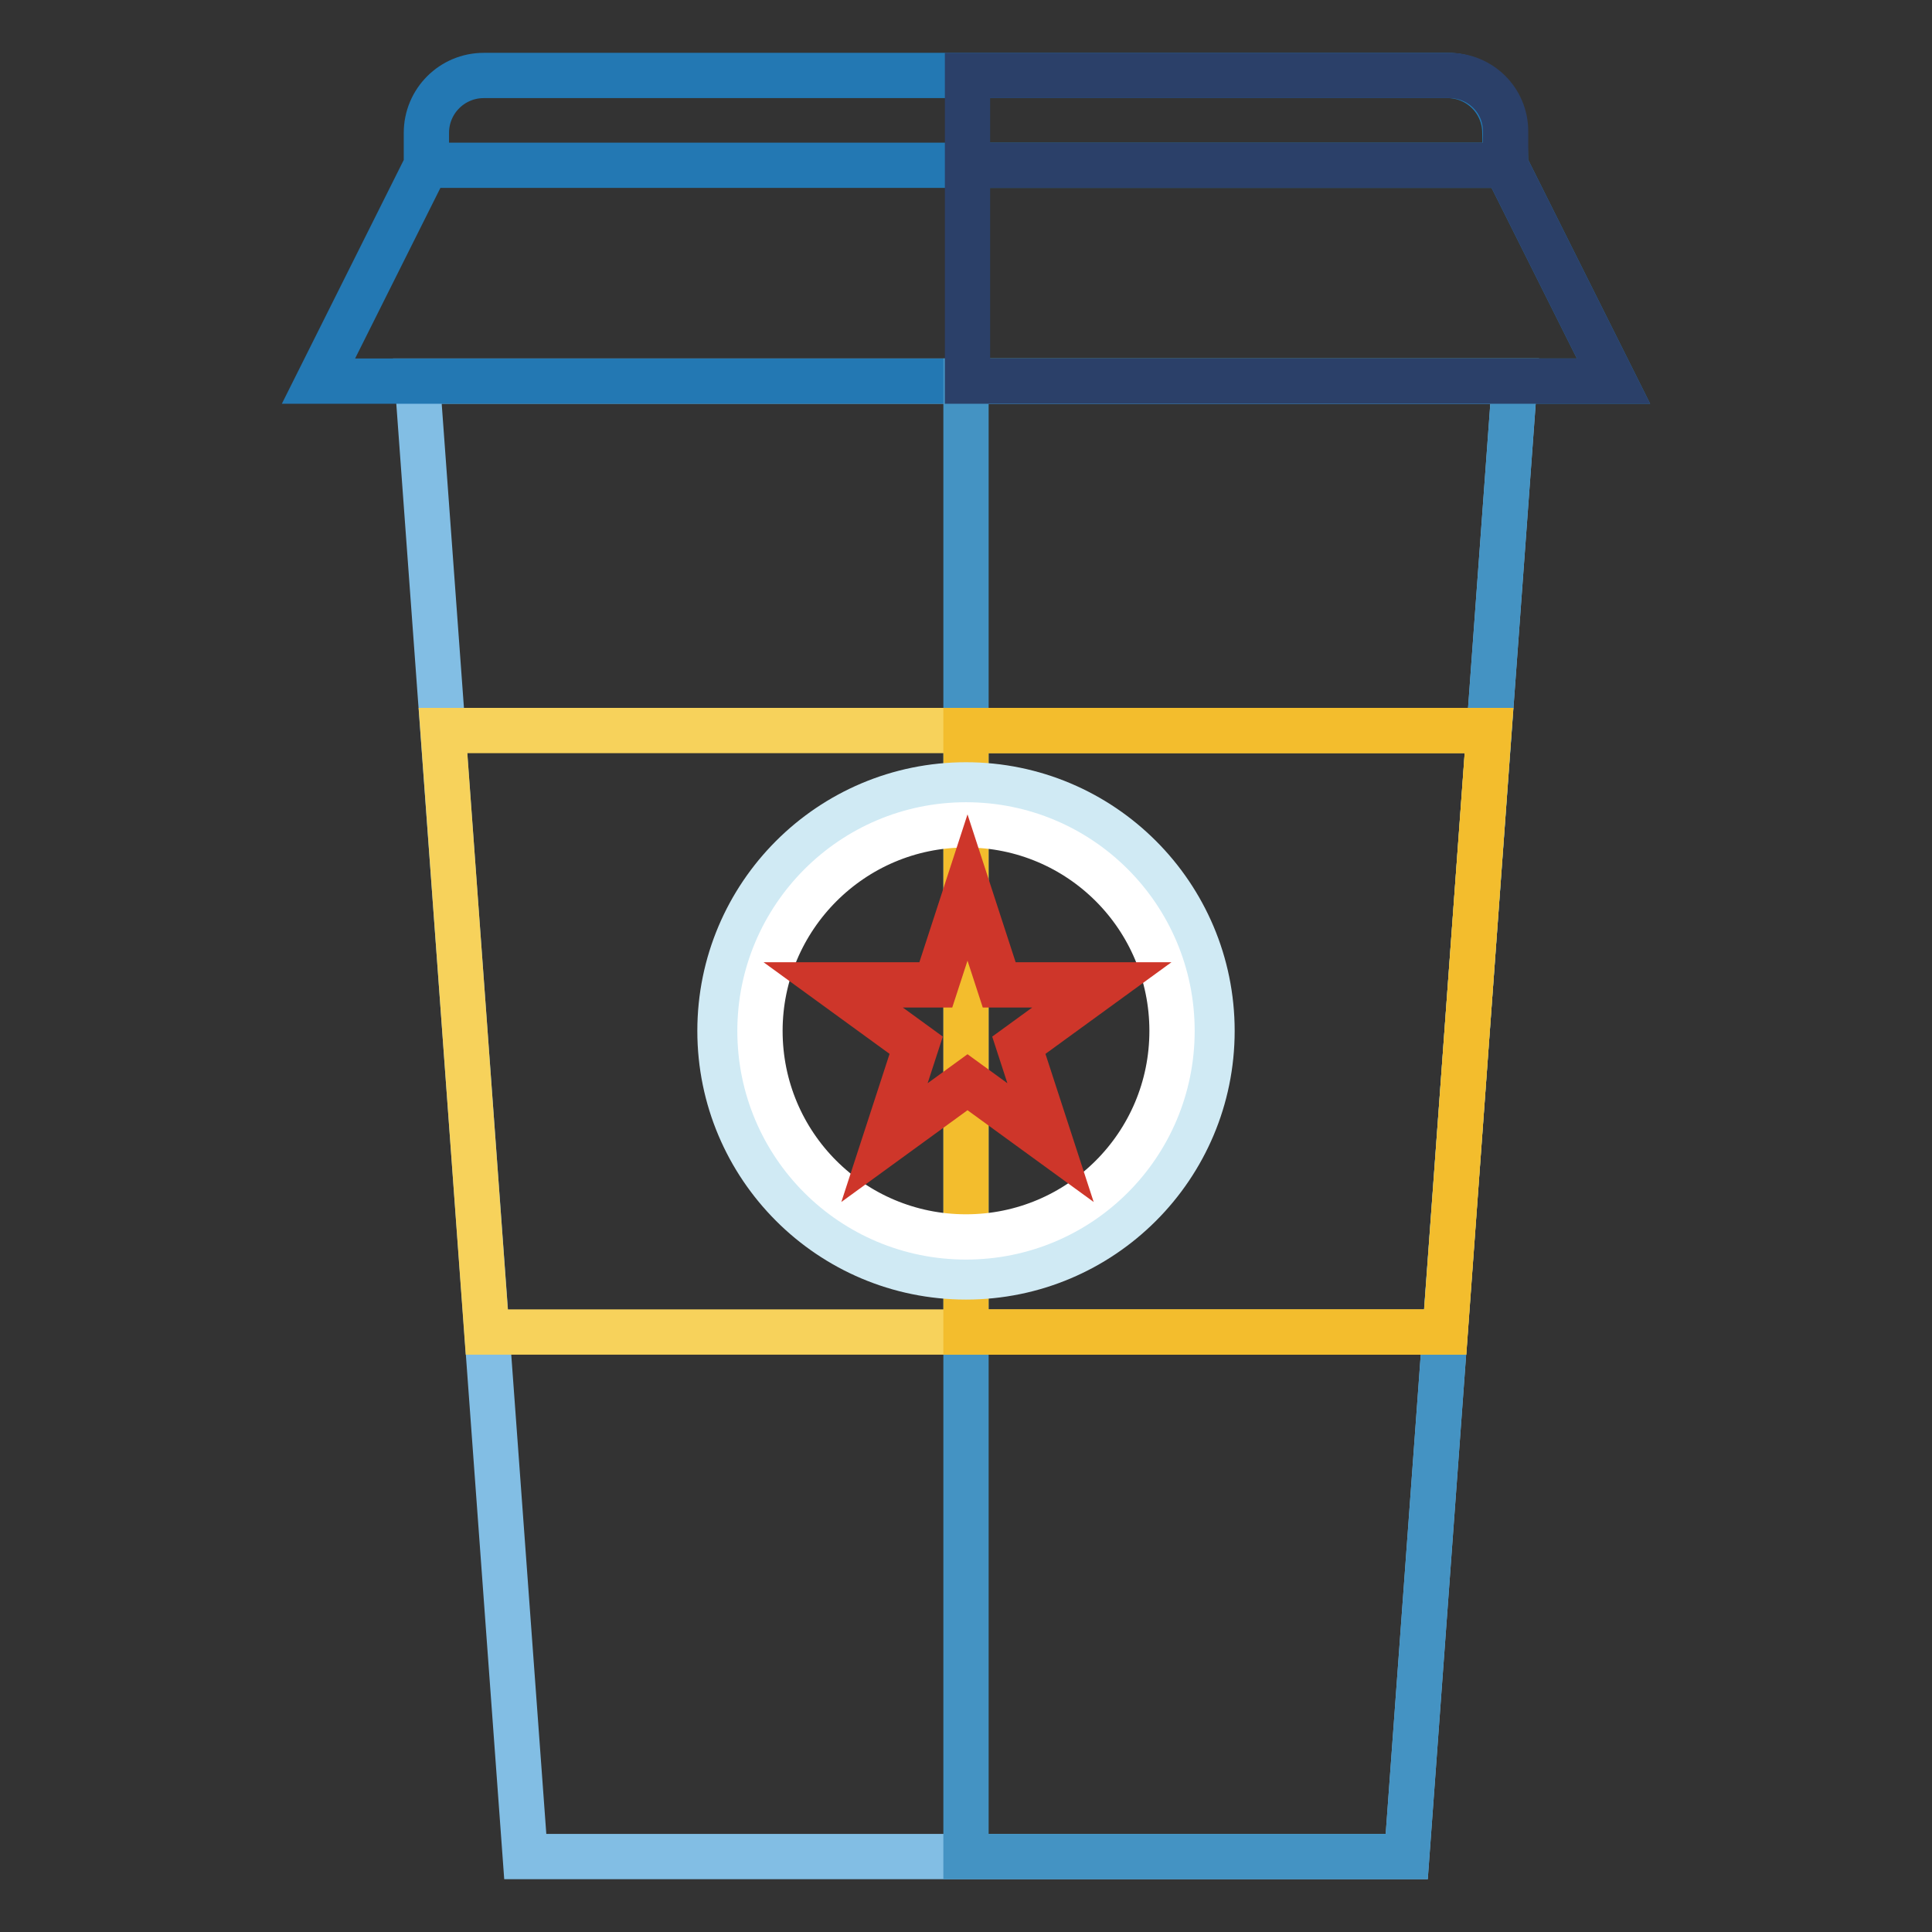
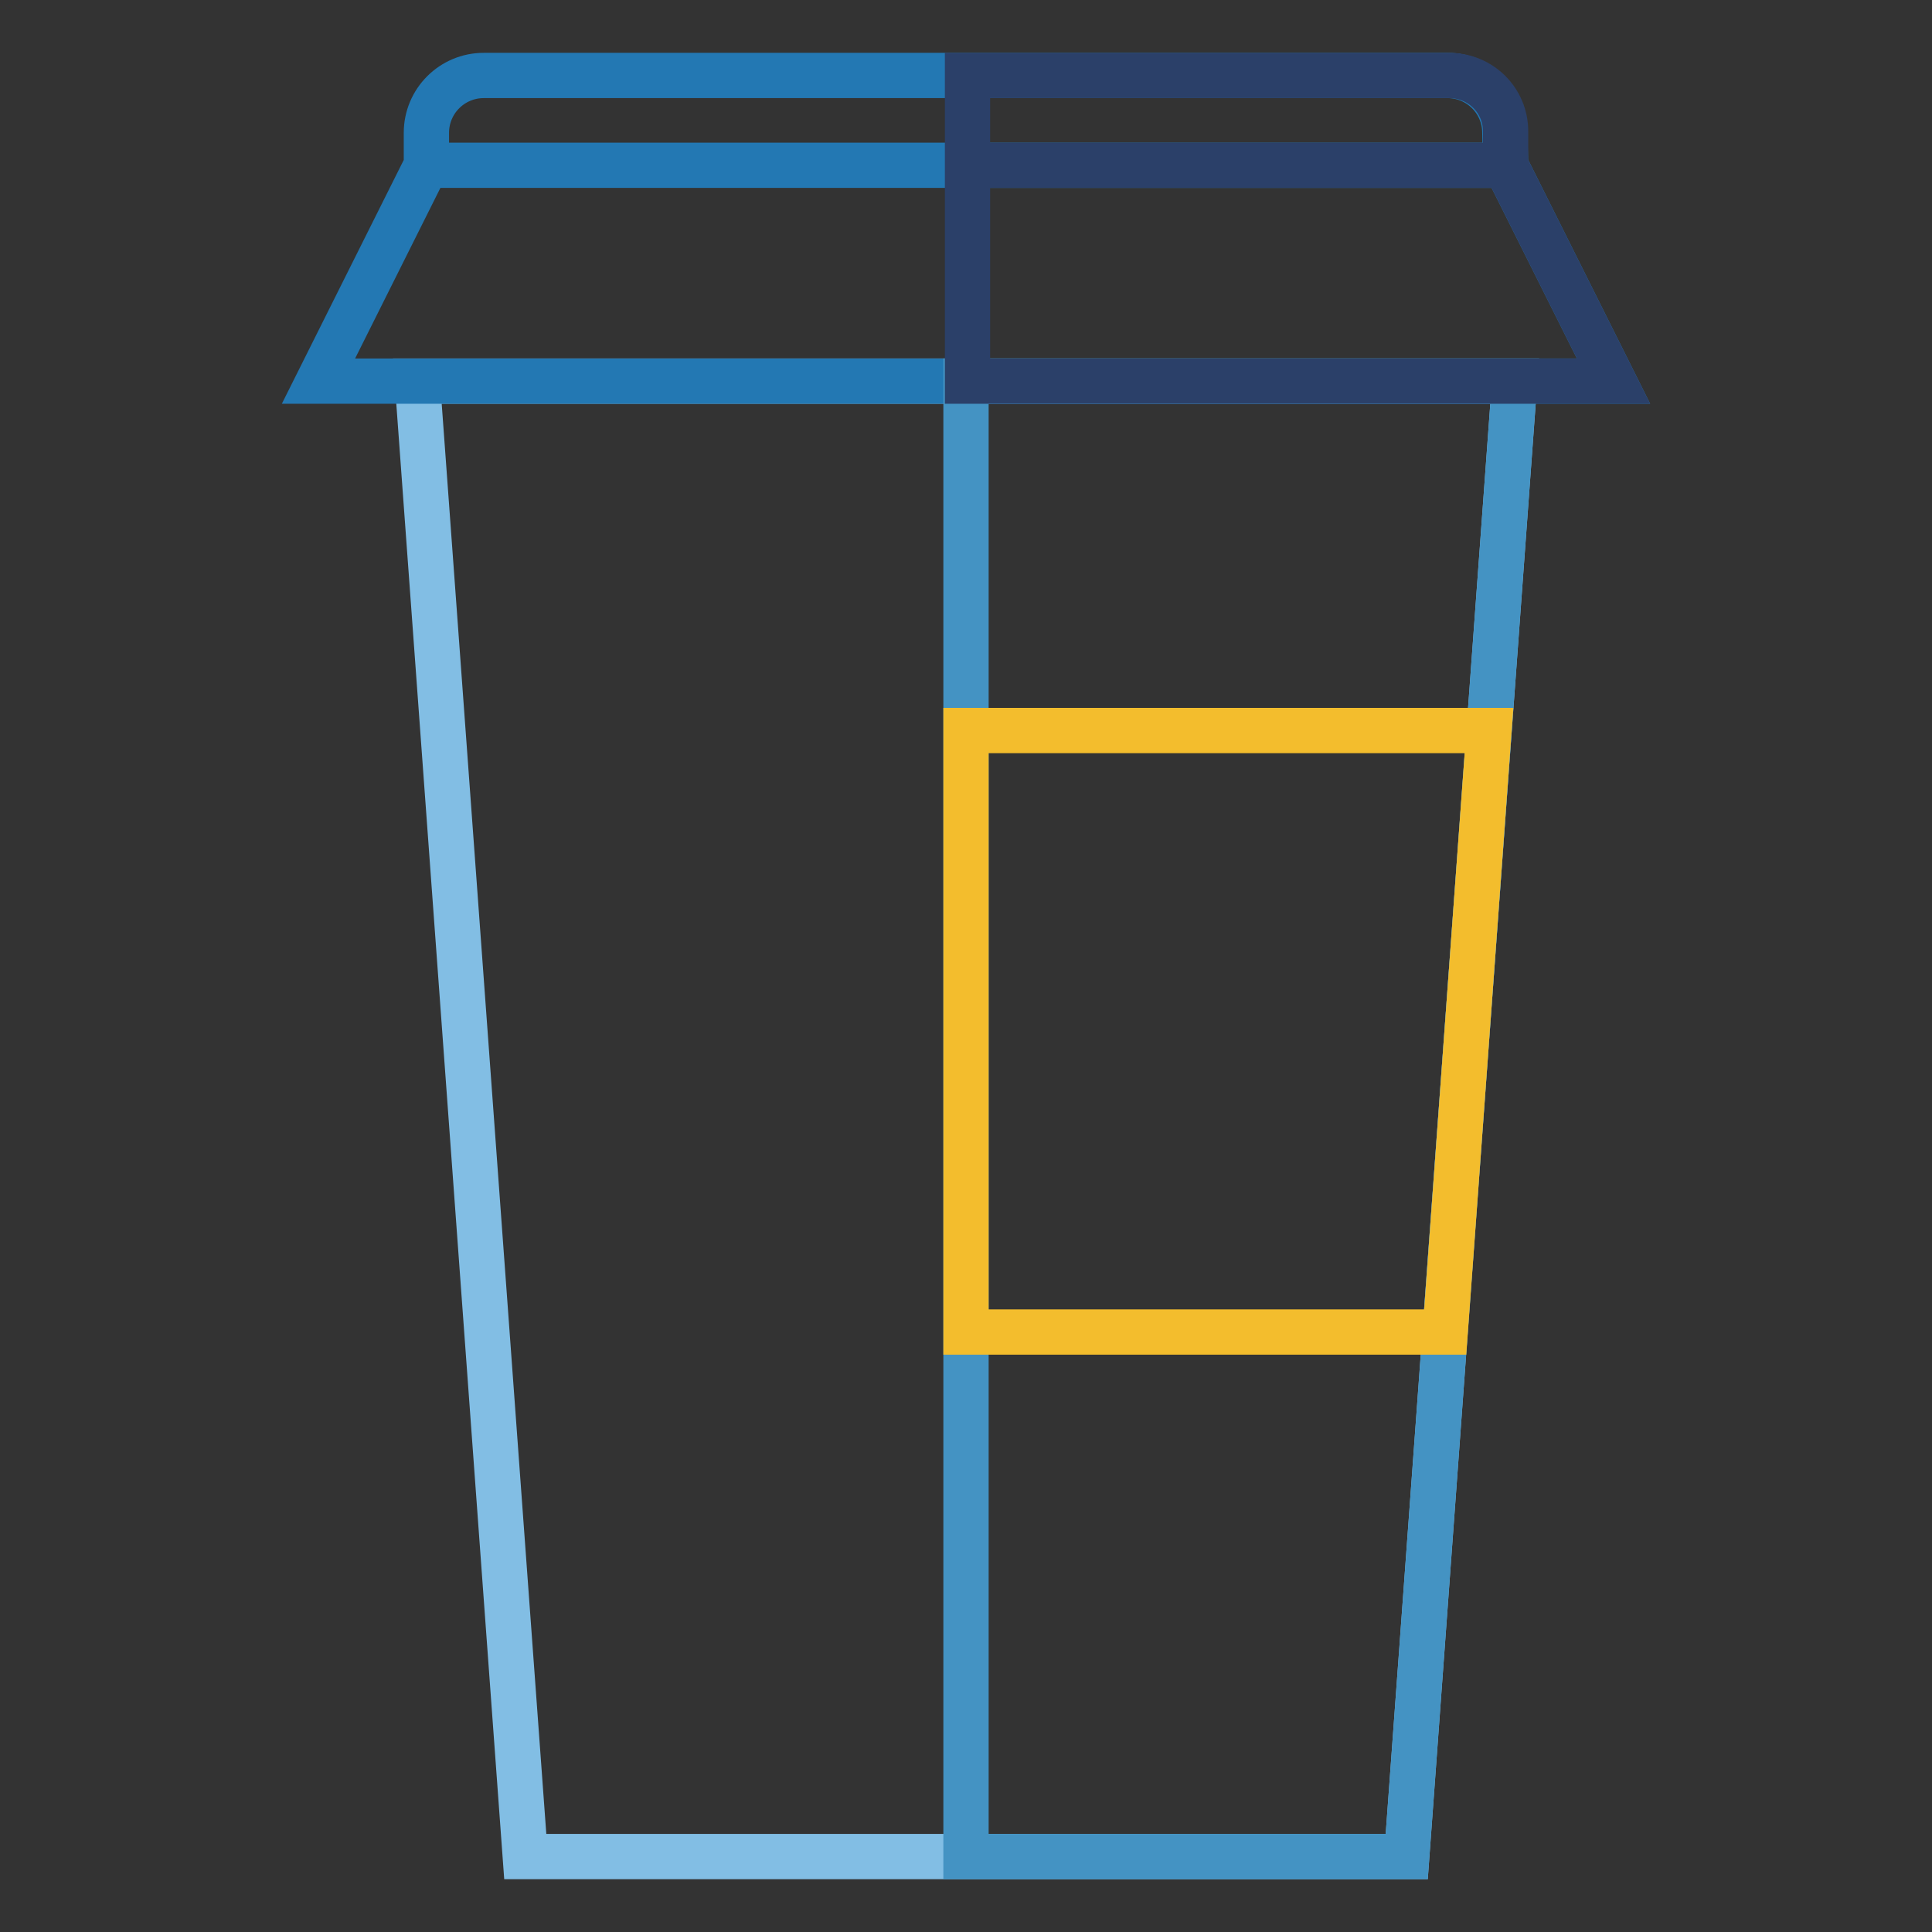
<svg xmlns="http://www.w3.org/2000/svg" version="1.1" x="0px" y="0px" viewBox="0 0 256 256" enable-background="new 0 0 256 256" xml:space="preserve">
  <rect x="0" y="0" width="256" height="256" fill="#333333" stroke="none" />
  <g>
    <path stroke-width="6" fill-opacity="0" stroke="#82bee4" d="M186.4,246H69.6L55.3,50.5h145.4L186.4,246z" />
    <path stroke-width="6" fill-opacity="0" stroke="#2378b3" d="M213.8,50.5H42.2l14.3-28.6h143L213.8,50.5z M199.5,21.9h-143v-4.3c0-4.2,3.4-7.6,7.6-7.6h127.7 c4.2,0,7.6,3.4,7.6,7.6L199.5,21.9L199.5,21.9z" />
    <path stroke-width="6" fill-opacity="0" stroke="#4493c3" d="M128,50.5V246h58.4l14.3-195.5H128z" />
-     <path stroke-width="6" fill-opacity="0" stroke="#f7d25b" d="M191.5,176.5l5.8-79.7H58.7l5.8,79.7H191.5z" />
    <path stroke-width="6" fill-opacity="0" stroke="#f3bd2d" d="M128,96.8v79.7h63.5l5.8-79.7H128z" />
-     <path stroke-width="6" fill-opacity="0" stroke="#d0eaf4" d="M95.4,136.6c0,18,14.6,32.6,32.6,32.6s32.6-14.6,32.6-32.6l0,0c0-18-14.6-32.6-32.6-32.6 S95.4,118.6,95.4,136.6z" />
-     <path stroke-width="6" fill-opacity="0" stroke="#ffffff" d="M100.7,136.6c0,15.1,12.2,27.3,27.3,27.3c15.1,0,27.3-12.2,27.3-27.3c0,0,0,0,0,0 c0-15.1-12.2-27.3-27.3-27.3C112.9,109.3,100.7,121.6,100.7,136.6z" />
-     <path stroke-width="6" fill-opacity="0" stroke="#ce362a" d="M128.2,117.6l4.2,12.9H146l-11,8l4.2,12.9l-11-8l-11,8l4.2-12.9l-11-8H124L128.2,117.6z" />
    <path stroke-width="6" fill-opacity="0" stroke="#2b4069" d="M128.2,10v11.9h71.3v-4.5c0-4.1-3.3-7.4-7.5-7.4L128.2,10L128.2,10z M128.2,50.5h85.6l-14.3-28.6h-71.3 V50.5z" />
  </g>
</svg>